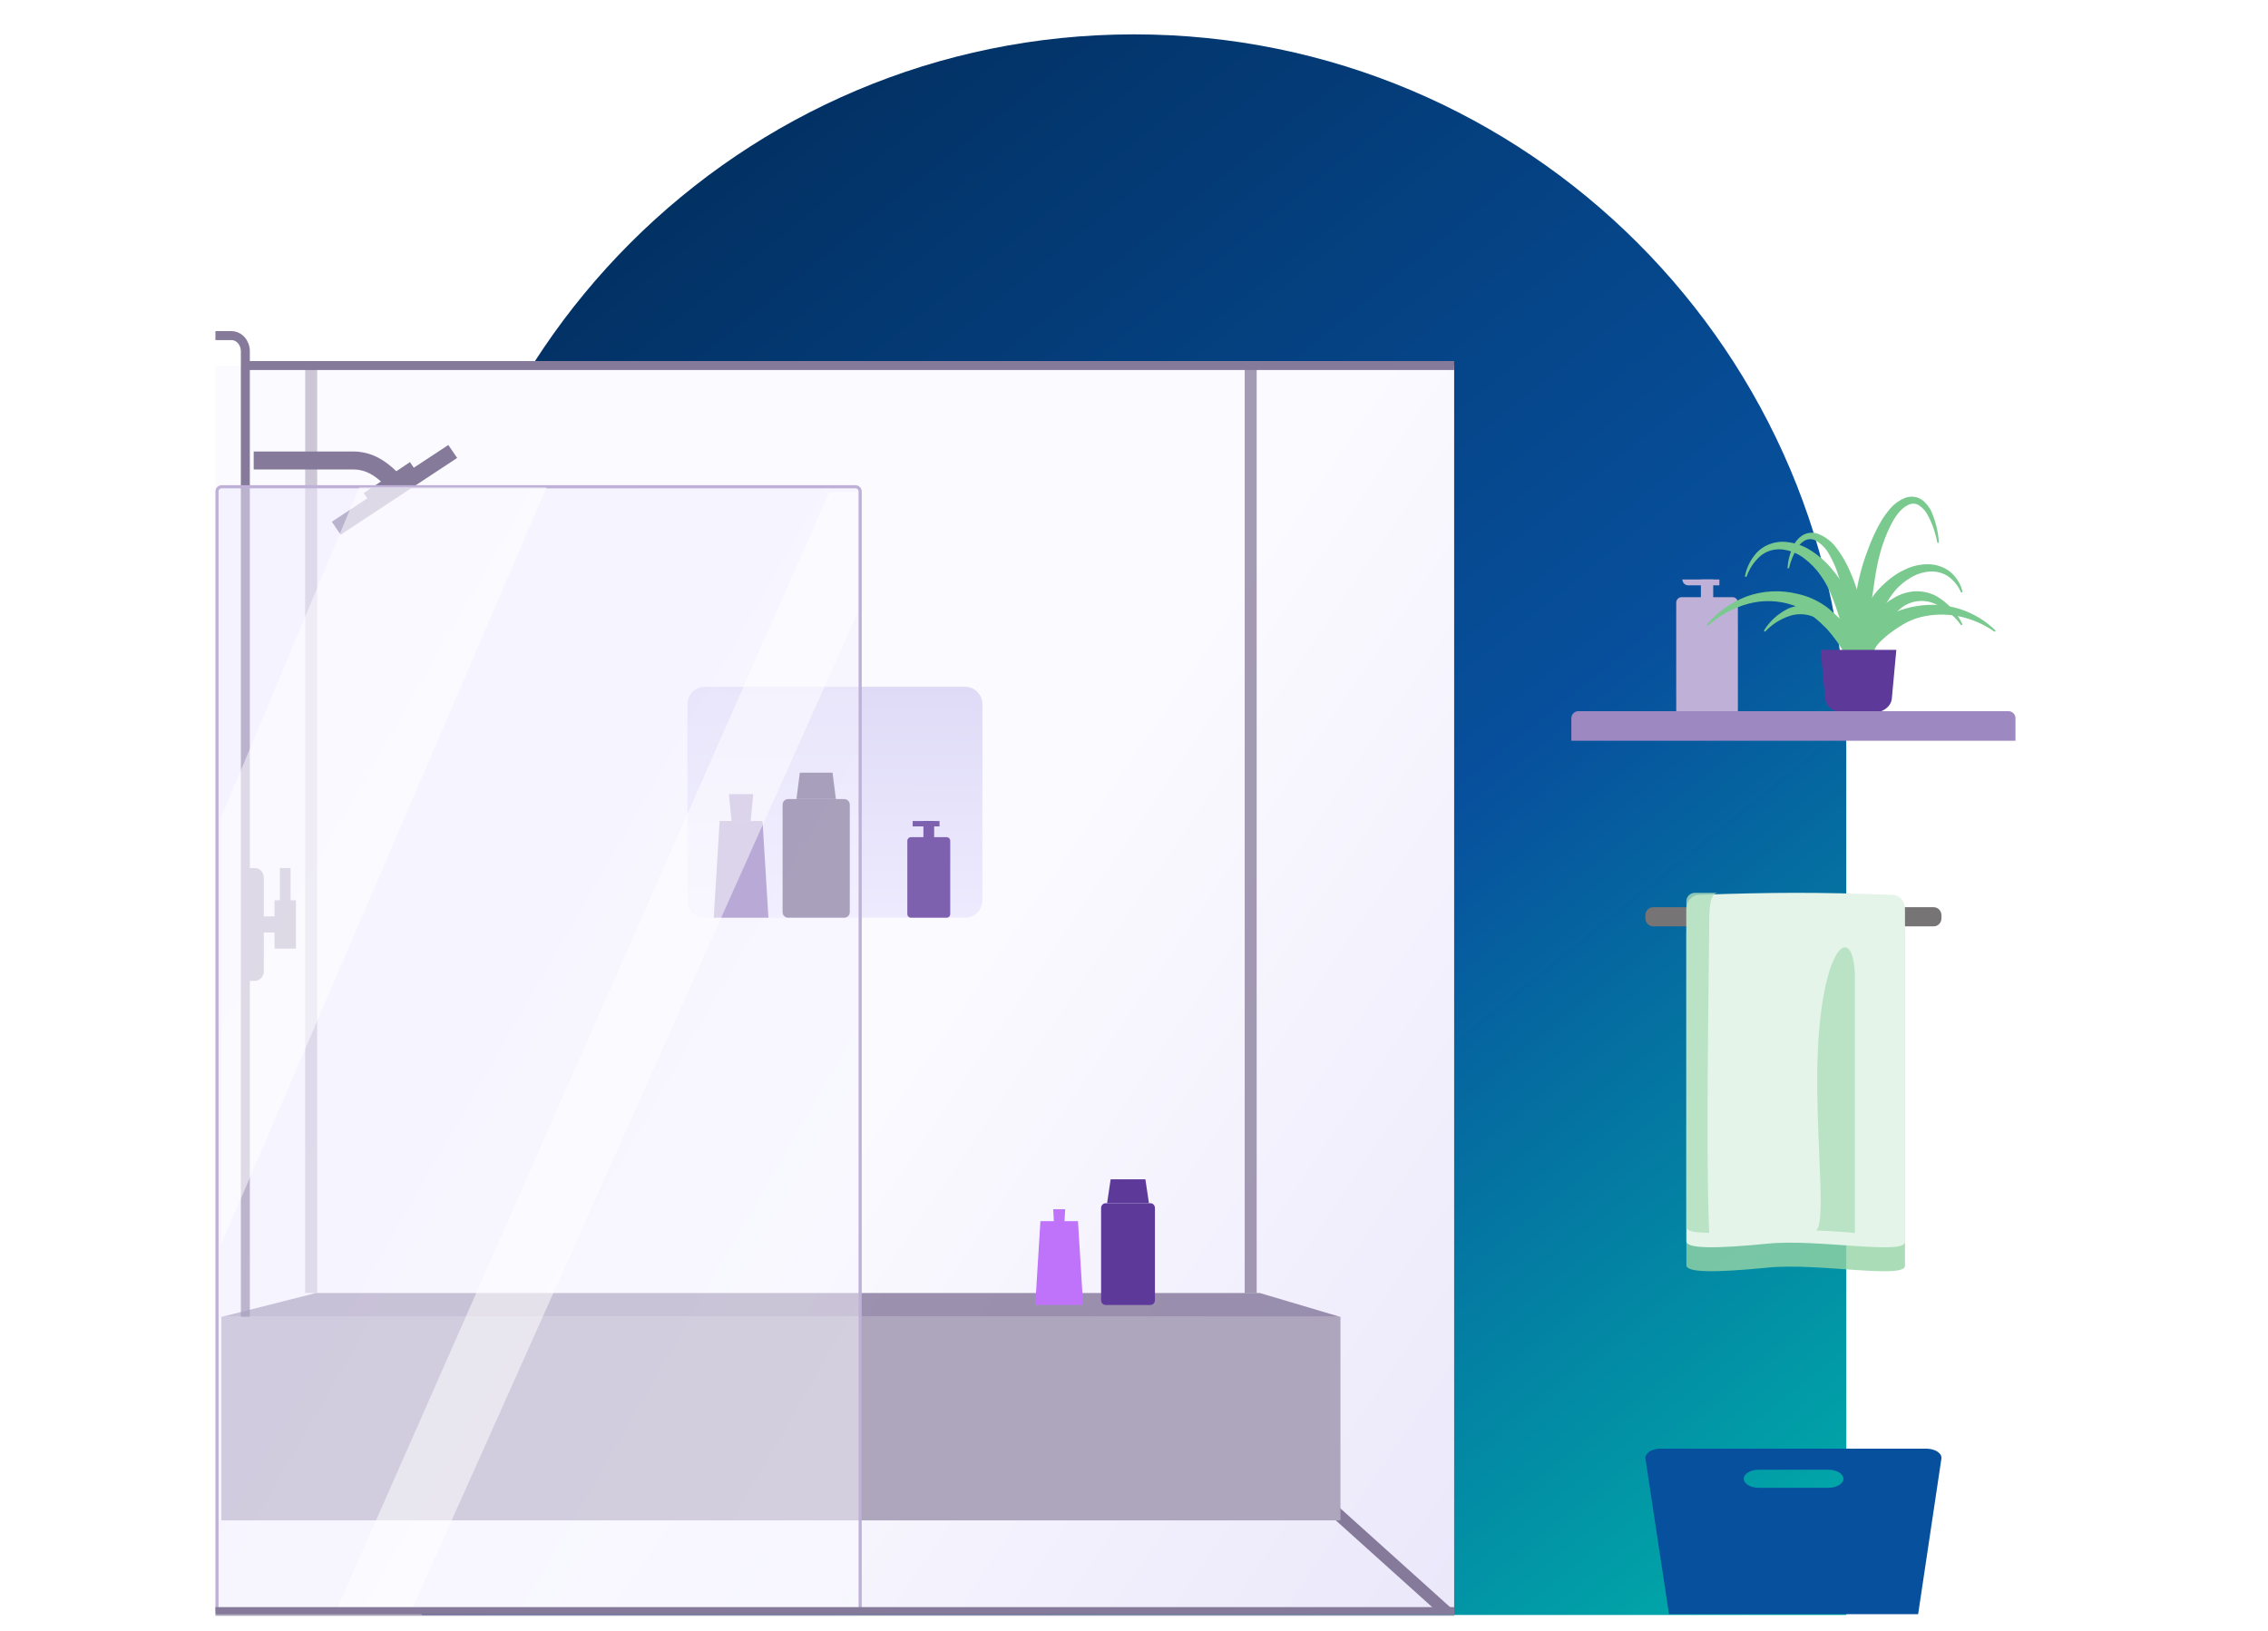
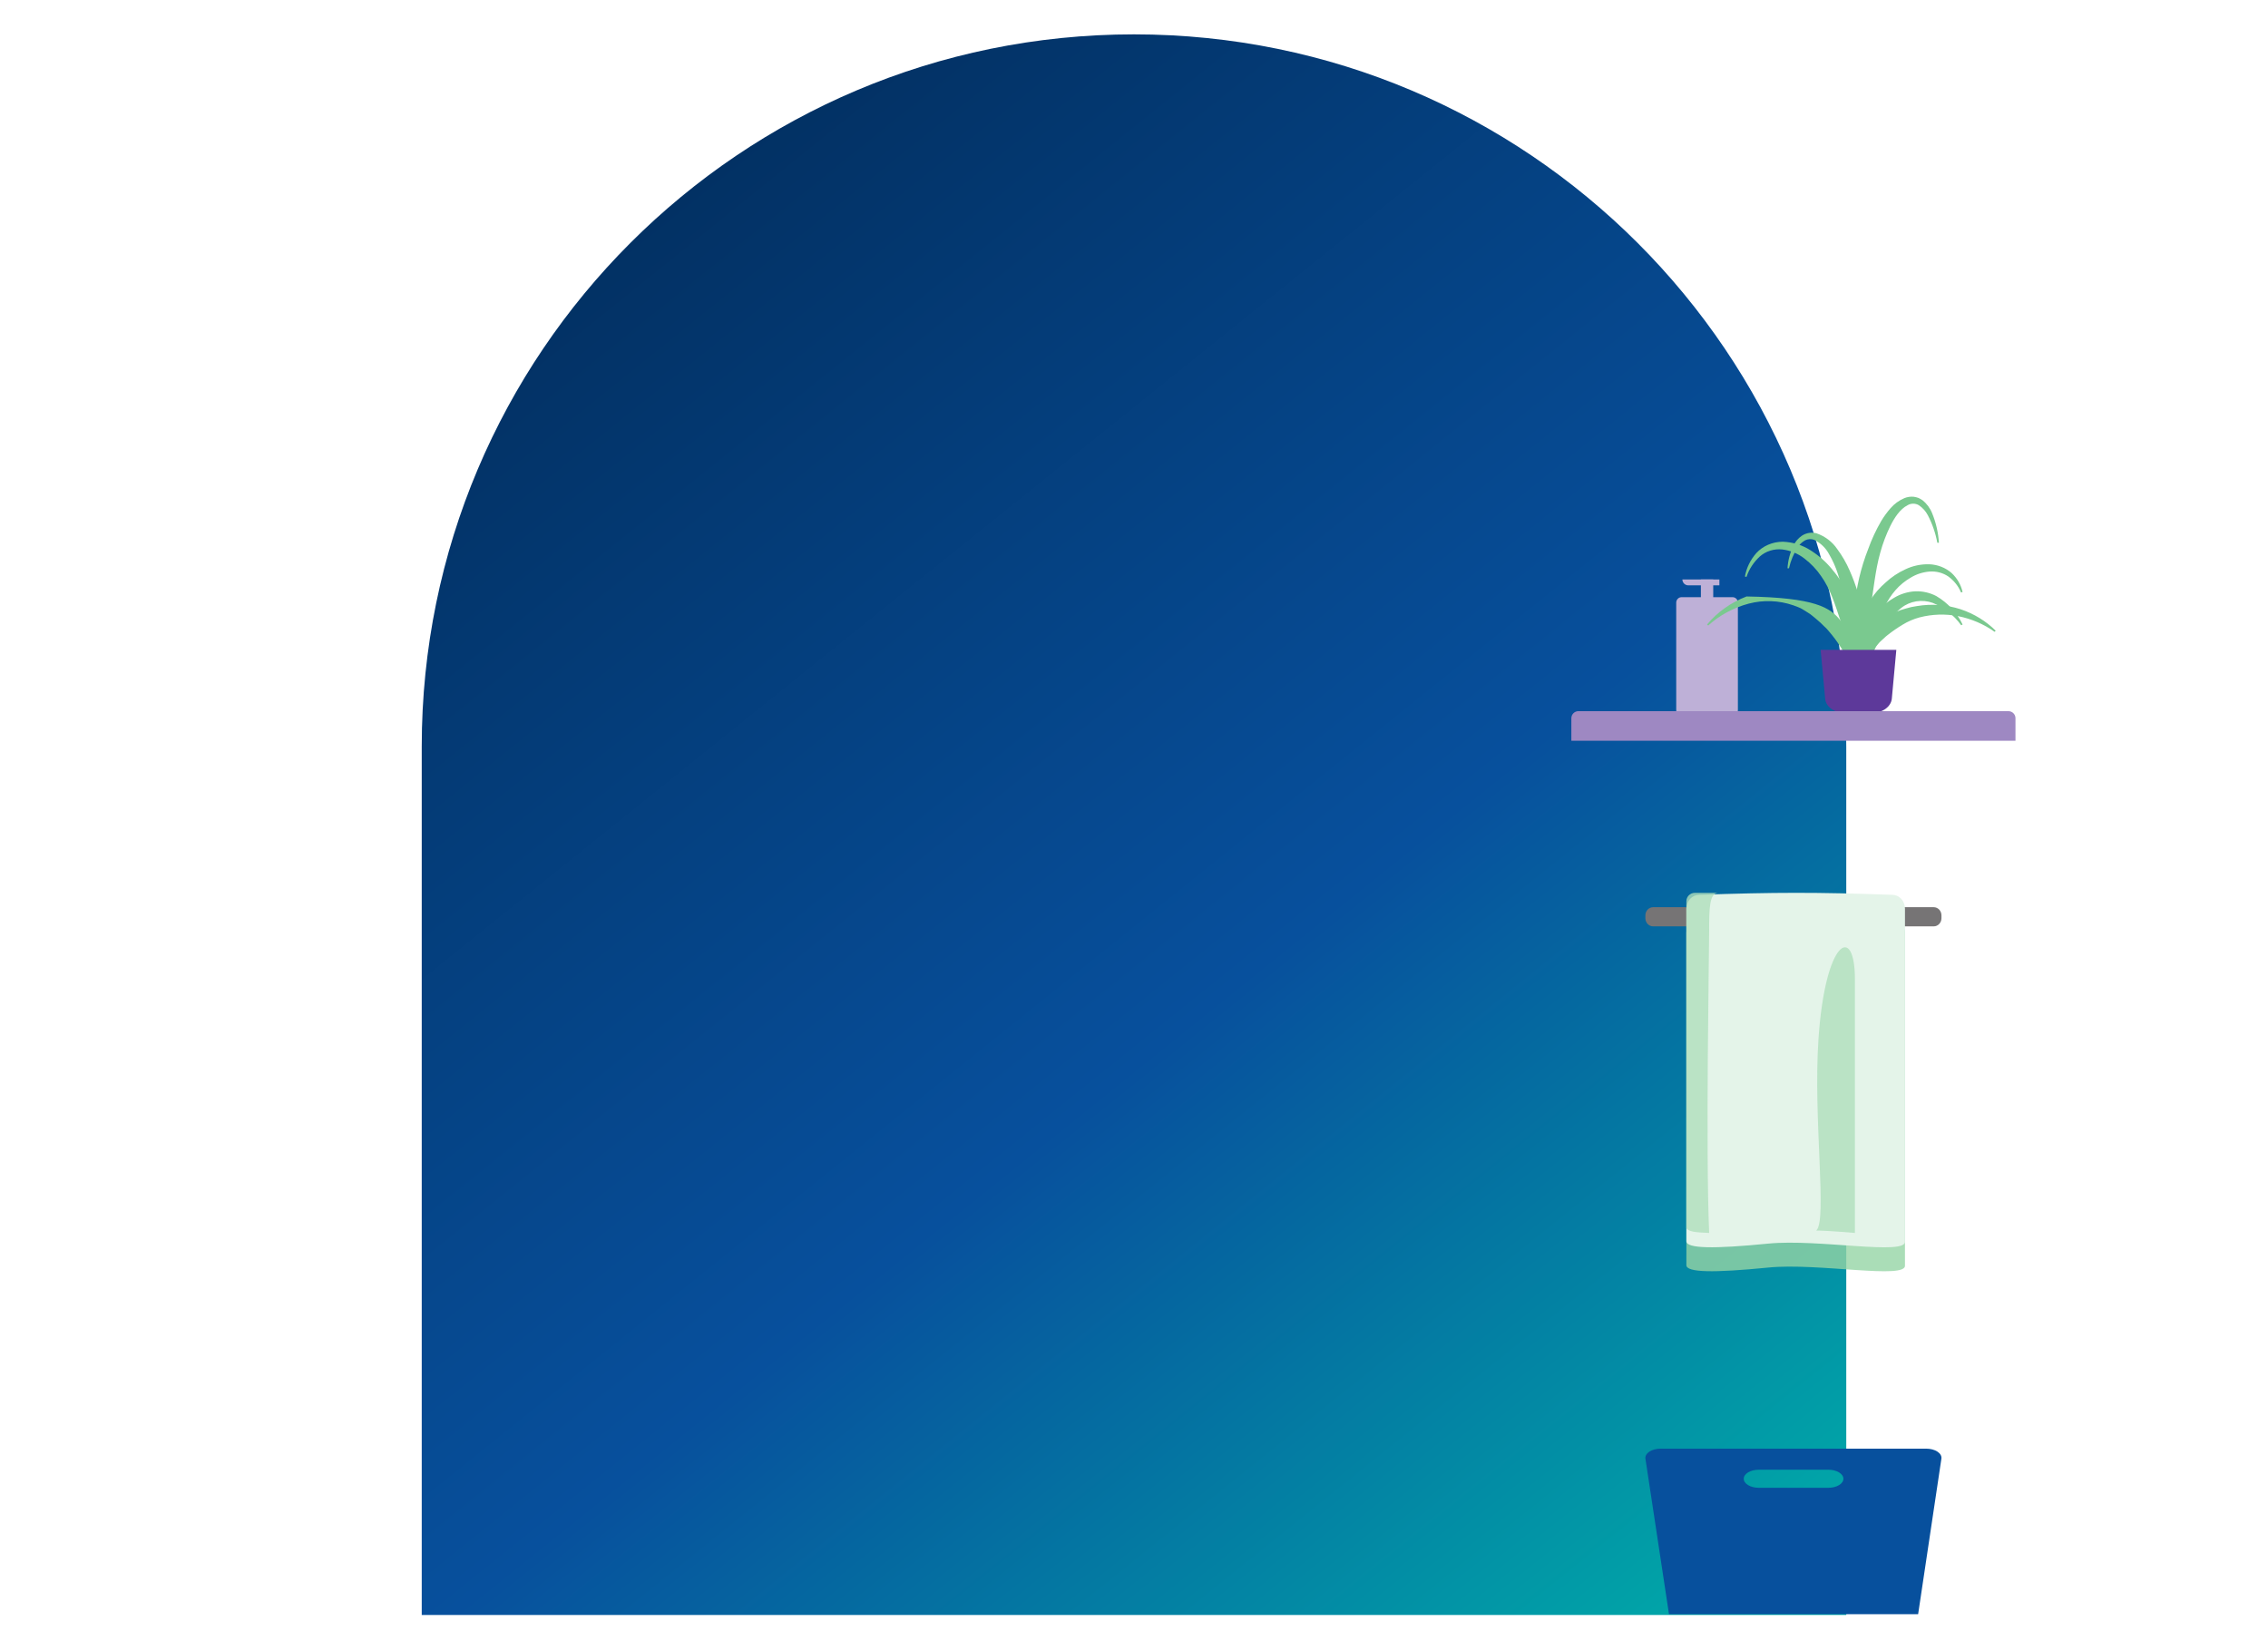
<svg xmlns="http://www.w3.org/2000/svg" width="726" height="522" viewBox="0 0 726 522" fill="none">
  <g clip-path="url(#clip0_4_18414)" filter="url(#filter0_d_4_18414)">
    <path d="M135 235C135 109.079 237.079 7 363 7C488.921 7 591 109.079 591 235V513H135V235Z" fill="url(#paint0_linear_4_18414)" />
    <mask id="mask0_4_18414" style="mask-type:luminance" maskUnits="userSpaceOnUse" x="0" y="0" width="726" height="514">
-       <path d="M0 0H726V513.372H0V0Z" fill="white" />
-     </mask>
+       </mask>
    <g mask="url(#mask0_4_18414)">
      <path d="M465.483 113.018H68.96V513.372H465.483V113.018Z" fill="url(#paint1_linear_4_18414)" />
      <path d="M424.622 477.469L462.933 511.949" stroke="#867A9A" stroke-width="3.831" />
      <path opacity="0.75" d="M400.354 409.931V113.018" stroke="#867A9A" stroke-width="3.831" />
      <path opacity="0.4" d="M99.61 409.931V113.018" stroke="#867A9A" stroke-width="3.831" />
      <path fill-rule="evenodd" clip-rule="evenodd" d="M93.027 284.203V273.884H89.594V284.203H87.877V289.362H84.444V276.899C84.444 276.1 84.142 275.332 83.604 274.767C83.067 274.202 82.337 273.884 81.577 273.884H79.294V310H81.577C82.337 310 83.067 309.682 83.604 309.117C84.142 308.552 84.444 307.784 84.444 306.985V294.522H87.877V299.681H94.744V284.203H93.027Z" fill="#867A9A" />
      <path fill-rule="evenodd" clip-rule="evenodd" d="M109.044 167.186L106.215 163.031L117.584 155.538L116.424 153.841L121.955 150.142C121.66 149.882 121.361 149.629 121.055 149.385C118.674 147.473 116.211 146.282 113.083 146.291H113.075H81.21V140.544H113.071C117.91 140.532 121.61 142.461 124.653 144.903C125.415 145.515 126.155 146.176 126.87 146.856L131.236 143.936L132.46 145.734L143.51 138.452L146.339 142.607L127.419 155.076L127.138 155.349L127.086 155.295L109.044 167.186Z" fill="#867A9A" />
-       <path d="M68.96 103.441H74.085C75.266 103.441 76.399 103.968 77.234 104.908C78.069 105.847 78.538 107.121 78.538 108.449V417.594" stroke="#867A9A" stroke-width="2.873" stroke-miterlimit="10" />
      <path d="M78.538 113.018H465.483" stroke="#867A9A" stroke-width="2.873" stroke-miterlimit="10" />
      <path d="M308.895 215.844H225.637C222.556 215.844 220.059 218.346 220.059 221.434V284.207C220.059 287.293 222.556 289.797 225.637 289.797H308.895C311.975 289.797 314.473 287.293 314.473 284.207V221.434C314.473 218.346 311.975 215.844 308.895 215.844Z" fill="url(#paint2_linear_4_18414)" />
      <path d="M245.98 289.797H228.472L230.358 258.839H244.093L245.98 289.797Z" fill="#7D61AE" />
      <path d="M241.122 250.24H233.33L234.171 258.839H240.281L241.122 250.24Z" fill="#7D61AE" />
      <path d="M270.237 251.805H252.298C251.313 251.805 250.512 252.606 250.512 253.594V288.007C250.512 288.996 251.313 289.797 252.298 289.797H270.237C271.223 289.797 272.022 288.996 272.022 288.007V253.594C272.022 252.606 271.223 251.805 270.237 251.805Z" fill="#5D4D79" />
      <path d="M303.024 289.797H291.592C291.436 289.791 291.283 289.756 291.139 289.693C290.998 289.628 290.869 289.538 290.764 289.425C290.657 289.31 290.572 289.178 290.517 289.032C290.463 288.887 290.436 288.732 290.44 288.574V265.22C290.436 265.065 290.463 264.91 290.517 264.762C290.572 264.616 290.657 264.484 290.764 264.371C290.869 264.256 290.998 264.166 291.139 264.101C291.283 264.038 291.436 264.003 291.592 264H303.024C303.179 264.003 303.332 264.038 303.474 264.101C303.617 264.166 303.744 264.256 303.851 264.371C303.958 264.484 304.043 264.616 304.096 264.762C304.152 264.91 304.179 265.065 304.175 265.22V288.574C304.179 288.732 304.152 288.887 304.096 289.032C304.043 289.178 303.958 289.31 303.851 289.425C303.744 289.538 303.617 289.628 303.474 289.693C303.332 289.756 303.179 289.791 303.024 289.797Z" fill="#7D61AE" />
      <path d="M266.496 243.361H256.023L254.943 251.805H267.578L266.496 243.361Z" fill="#5D4D79" />
      <path d="M299.026 258.839H295.593V265.718H299.026V258.839Z" fill="#7D61AE" />
      <path d="M300.74 258.839H292.158V260.559H300.74V258.839Z" fill="#7D61AE" />
      <path opacity="0.6" d="M101.172 409.931H403.246L429.087 417.594H70.876L101.172 409.931Z" fill="#5D4D79" />
      <path d="M70.876 482.723H429.087V417.594H70.876V482.723Z" fill="#AEA6BC" />
      <path d="M273.842 151.83C274.67 151.83 275.342 152.501 275.342 153.33V511.372C275.342 512.2 274.67 512.872 273.842 512.872H70.96C70.132 512.872 69.46 512.2 69.46 511.372V153.33C69.46 152.501 70.132 151.83 70.96 151.83H273.842Z" fill="url(#paint3_linear_4_18414)" stroke="#BEB0D7" />
      <path opacity="0.5" d="M274.373 153.5H265.5L107 513.029H131.033L274.373 192.5V153.5Z" fill="white" />
      <path opacity="0.5" d="M70.712 394.597L175 152H115L70.712 257.881V394.597Z" fill="white" />
      <path d="M68.96 513.372H465.506" stroke="#867A9A" stroke-width="5.747" stroke-miterlimit="10" />
      <path d="M346.718 413.763H331.393L333.046 386.945H345.064L346.718 413.763Z" fill="#BE73FA" />
      <path d="M340.971 383.113H337.14L337.554 390.776H340.557L340.971 383.113Z" fill="#BE73FA" />
      <path d="M368.274 381.198H353.895C353.104 381.198 352.464 381.884 352.464 382.73V412.23C352.464 413.077 353.104 413.763 353.895 413.763H368.274C369.065 413.763 369.704 413.077 369.704 412.23V382.73C369.704 381.884 369.065 381.198 368.274 381.198Z" fill="#5D399A" />
      <path d="M366.641 373.536H355.527L354.38 381.198H367.789L366.641 373.536Z" fill="#5D399A" />
    </g>
    <path fill-rule="evenodd" clip-rule="evenodd" d="M534.257 512.766H614.004L621.453 462.973C621.513 462.565 621.431 462.154 621.214 461.767C620.996 461.379 620.648 461.023 620.19 460.721C619.733 460.419 619.176 460.178 618.556 460.013C617.936 459.849 617.266 459.764 616.588 459.764H531.578C530.9 459.764 530.23 459.849 529.61 460.013C528.99 460.178 528.433 460.419 527.976 460.721C527.518 461.023 527.17 461.379 526.952 461.767C526.735 462.154 526.654 462.565 526.713 462.973L534.257 512.766ZM562.966 466.51H585.295C587.938 466.51 590.08 467.804 590.08 469.401C590.08 470.997 587.938 472.292 585.295 472.292H562.966C560.324 472.292 558.182 470.997 558.182 469.401C558.182 467.804 560.324 466.51 562.966 466.51Z" fill="#07509D" />
    <path opacity="0.8" d="M609.794 401.029C610.523 405.745 582.095 400.201 566.059 401.786C548.638 403.513 539.818 403.406 539.818 401.029V294.55C539.818 293.377 540.247 292.253 541.01 291.424C541.772 290.595 542.807 290.13 543.886 290.13C568.036 289.298 581.576 289.268 605.727 290.13C606.806 290.13 607.84 290.595 608.603 291.424C609.366 292.253 609.794 293.377 609.794 294.55V401.029Z" fill="#95D4A5" />
    <path d="M618.994 286.427H529.174C527.805 286.427 526.695 287.594 526.695 289.034V289.954C526.695 291.394 527.805 292.561 529.174 292.561H618.994C620.363 292.561 621.473 291.394 621.473 289.954V289.034C621.473 287.594 620.363 286.427 618.994 286.427Z" fill="#767475" />
    <path d="M609.794 393.362C610.523 398.078 582.095 392.534 566.059 394.118C548.638 395.845 539.818 395.738 539.818 393.362V286.882C539.818 285.71 540.247 284.586 541.01 283.757C541.772 282.928 542.807 282.462 543.886 282.462C568.036 281.631 581.576 281.6 605.727 282.462C606.806 282.462 607.84 282.928 608.603 283.757C609.366 284.586 609.794 285.71 609.794 286.882V393.362Z" fill="#E4F4E9" />
    <g opacity="0.8">
      <path d="M593.769 309.431L593.769 390.707C593.769 390.707 585.02 389.941 581.375 389.941C585.02 386.874 580.354 354.363 582.104 328.6C584.291 296.396 593.769 291.795 593.769 309.431Z" fill="#AFDFBC" />
      <path d="M539.818 389.174C540.574 390.315 542.63 390.531 547.109 390.707C545.964 363.82 547.109 300.996 547.109 294.095C547.109 287.194 547.109 281.827 550.025 281.827H542.553C541.043 281.827 539.818 283.014 539.818 284.525V389.174Z" fill="#AFDFBC" />
    </g>
    <path d="M554.658 225.038H538.221C537.998 225.032 537.777 224.98 537.573 224.887C537.369 224.793 537.185 224.659 537.031 224.493C536.878 224.326 536.758 224.131 536.678 223.917C536.599 223.703 536.561 223.475 536.568 223.246V188.971C536.561 188.743 536.599 188.515 536.678 188.301C536.758 188.087 536.878 187.891 537.031 187.725C537.185 187.558 537.369 187.425 537.573 187.331C537.777 187.237 537.998 187.186 538.221 187.179H554.658C554.882 187.186 555.102 187.237 555.306 187.331C555.51 187.425 555.694 187.558 555.848 187.725C556.001 187.891 556.121 188.087 556.201 188.301C556.281 188.515 556.318 188.743 556.311 188.971V223.246C556.318 223.475 556.281 223.703 556.201 223.917C556.121 224.131 556.001 224.326 555.848 224.493C555.694 224.659 555.51 224.793 555.306 224.887C555.102 224.98 554.882 225.032 554.658 225.038Z" fill="#BEB0D7" />
    <path d="M548.414 181.501H544.465V190.965H548.414V181.501Z" fill="#BEB0D7" />
    <path d="M550.389 181.501H538.542C538.542 182.546 539.389 183.394 540.435 183.394H550.389V181.501Z" fill="#BEB0D7" />
-     <path d="M592.642 209.806C590.857 205.436 588.329 201.37 585.157 197.768C584.801 197.327 584.402 196.919 583.966 196.548C583.541 196.162 583.15 195.761 582.758 195.36C581.942 194.573 581.057 193.931 580.156 193.145C579.254 192.358 578.25 191.877 577.281 191.219C576.311 190.561 575.171 190.207 574.066 189.79C569.482 188.196 564.482 188.005 559.776 189.244C554.912 190.537 550.46 192.94 546.814 196.243L546.44 195.922C549.753 191.944 554.11 188.851 559.079 186.949C564.285 185.068 569.985 184.776 575.375 186.114C580.982 187.328 585.928 190.427 589.291 194.83C592.488 199.181 593.892 204.484 593.237 209.742L592.642 209.806Z" fill="#7AC98F" />
+     <path d="M592.642 209.806C590.857 205.436 588.329 201.37 585.157 197.768C584.801 197.327 584.402 196.919 583.966 196.548C583.541 196.162 583.15 195.761 582.758 195.36C581.942 194.573 581.057 193.931 580.156 193.145C579.254 192.358 578.25 191.877 577.281 191.219C576.311 190.561 575.171 190.207 574.066 189.79C569.482 188.196 564.482 188.005 559.776 189.244C554.912 190.537 550.46 192.94 546.814 196.243L546.44 195.922C549.753 191.944 554.11 188.851 559.079 186.949C580.982 187.328 585.928 190.427 589.291 194.83C592.488 199.181 593.892 204.484 593.237 209.742L592.642 209.806Z" fill="#7AC98F" />
    <path d="M596.997 209.694C596.029 205.575 596.291 201.279 597.755 197.295C599.309 193.122 602.352 189.602 606.354 187.346C608.38 186.131 610.696 185.426 613.086 185.296C615.433 185.212 617.76 185.738 619.817 186.818C623.508 188.99 626.437 192.157 628.232 195.917L627.794 196.173C625.536 193.018 622.385 190.535 618.707 189.013C617.026 188.399 615.204 188.224 613.429 188.505C611.654 188.787 609.99 189.515 608.609 190.614C607.189 191.708 605.996 193.045 605.092 194.555C604.133 196.061 603.258 197.631 602.383 199.249C601.508 200.867 600.7 202.565 599.909 204.311C599.118 206.057 598.411 207.916 597.485 209.806L596.997 209.694Z" fill="#7AC98F" />
    <path d="M593.284 209.807C591.839 204.463 590.691 199.361 589.056 194.452C587.42 189.543 585.942 184.617 582.914 180.384C581.473 178.272 579.676 176.386 577.59 174.799C575.586 173.225 573.133 172.219 570.527 171.902C569.229 171.764 567.915 171.892 566.676 172.276C565.437 172.66 564.305 173.29 563.359 174.123C561.363 175.951 559.887 178.207 559.061 180.69L558.557 180.561C559.045 177.809 560.305 175.222 562.21 173.061C563.25 171.927 564.542 171.015 565.999 170.387C567.455 169.759 569.042 169.43 570.649 169.423C573.847 169.53 576.946 170.485 579.574 172.176C582.142 173.796 584.415 175.785 586.307 178.067C588.201 180.303 589.85 182.707 591.231 185.245C592.565 187.801 593.536 190.506 594.119 193.293C595.269 198.757 595.162 204.384 593.805 209.807H593.284Z" fill="#7AC98F" />
    <path d="M594.822 209.806C592.142 197.091 593.249 183.92 598.018 171.767C599.124 168.672 600.515 165.676 602.177 162.813C603.05 161.354 604.057 159.971 605.187 158.681C606.375 157.309 607.879 156.213 609.583 155.477C610.535 155.085 611.577 154.93 612.61 155.029C613.129 155.108 613.639 155.237 614.132 155.413C614.579 155.627 615.009 155.873 615.416 156.15C616.814 157.278 617.88 158.729 618.511 160.363C619.737 163.372 620.461 166.544 620.658 169.764H620.151C619.586 166.7 618.561 163.728 617.107 160.939C616.447 159.66 615.459 158.559 614.233 157.736C613.694 157.414 613.069 157.244 612.432 157.244C611.795 157.244 611.171 157.414 610.631 157.736C608.214 158.969 606.438 161.708 605.102 164.383C603.777 167.102 602.707 169.926 601.907 172.824C600.216 178.782 599.759 184.996 598.66 191.099C597.561 197.201 596.733 203.432 595.279 209.742L594.822 209.806Z" fill="#7AC98F" />
    <path d="M596.559 208.302C596.25 206.083 596.472 203.828 597.211 201.694C597.95 199.56 599.187 197.599 600.837 195.945C601.666 195.104 602.578 194.333 603.56 193.644C604.545 192.989 605.599 192.425 606.705 191.96C607.798 191.494 608.929 191.106 610.087 190.801C611.232 190.448 612.409 190.189 613.605 190.029C618.276 189.238 623.094 189.584 627.572 191.033C631.88 192.466 635.744 194.83 638.835 197.922L638.479 198.262C635.06 195.811 631.076 194.1 626.828 193.257C622.74 192.47 618.504 192.603 614.484 193.644C612.542 194.166 610.7 194.958 609.022 195.991C607.381 196.98 605.811 198.064 604.321 199.235C603.56 199.791 602.934 200.502 602.19 201.12C601.446 201.738 600.956 202.556 600.246 203.251C599.535 203.947 599.13 204.796 598.555 205.677C597.98 206.557 597.591 207.437 596.965 208.364L596.559 208.302Z" fill="#7AC98F" />
-     <path d="M592.358 208.364C590.607 205.345 589.257 202.651 587.523 200.282C587.139 199.679 586.722 199.095 586.272 198.533C585.822 197.975 585.456 197.372 584.972 196.861L584.289 196.04C584.055 195.777 583.772 195.576 583.505 195.328C583.238 195.08 582.971 194.832 582.688 194.616L581.771 194.074C580.494 193.338 579.06 192.87 577.569 192.701C576.077 192.533 574.564 192.668 573.135 193.098C569.986 194.106 567.183 195.875 565.016 198.223L564.616 197.944C566.37 194.985 569.003 192.555 572.201 190.946C572.608 190.722 573.046 190.55 573.502 190.435L574.886 190.017C575.841 189.819 576.81 189.685 577.787 189.615C579.772 189.625 581.734 190.01 583.555 190.745L584.922 191.318L586.172 192.045C586.589 192.293 587.039 192.525 587.423 192.804L588.557 193.702C589.303 194.303 589.964 194.99 590.524 195.746C591.102 196.471 591.578 197.262 591.941 198.099C593.488 201.31 593.811 204.914 592.858 208.318L592.358 208.364Z" fill="#7AC98F" />
    <path d="M595.974 208.364C595.272 206.139 594.914 203.834 594.91 201.516C594.896 200.348 594.96 199.181 595.102 198.02C595.261 196.855 595.488 195.699 595.782 194.556C597.113 189.921 599.832 185.728 603.624 182.456C605.465 180.746 607.596 179.326 609.933 178.251C612.299 177.121 614.938 176.567 617.601 176.64C620.273 176.748 622.813 177.75 624.746 179.46C626.518 181.13 627.729 183.24 628.231 185.534L627.726 185.663C626.909 183.668 625.524 181.914 623.718 180.587C621.972 179.38 619.808 178.807 617.636 178.976C615.486 179.15 613.419 179.82 611.623 180.926C609.765 182.001 608.116 183.357 606.744 184.938C605.367 186.532 604.225 188.287 603.345 190.158C602.439 192.027 601.602 193.912 600.801 195.845C599.058 199.712 598.03 203.901 596.531 208.219L595.974 208.364Z" fill="#7AC98F" />
    <path d="M594.474 208.208C593.129 203.292 592.309 198.501 591.293 193.773C590.276 189.044 589.833 184.284 588.308 179.728C587.609 177.506 586.652 175.365 585.455 173.345C584.418 171.403 582.766 169.82 580.732 168.819C580.272 168.645 579.777 168.567 579.282 168.591C578.786 168.615 578.302 168.741 577.863 168.96C576.863 169.51 576.028 170.294 575.436 171.238C574.131 173.304 573.195 175.561 572.665 177.917H572.189C572.352 175.385 573.009 172.903 574.124 170.598C574.727 169.353 575.659 168.277 576.83 167.477C577.495 167.043 578.251 166.749 579.046 166.617C579.841 166.486 580.657 166.518 581.438 166.713C584.194 167.663 586.545 169.451 588.128 171.8C589.702 173.922 591.022 176.204 592.063 178.604C593.113 180.96 593.998 183.379 594.802 185.814C595.545 188.258 596.023 190.768 596.228 193.304C596.708 198.353 596.304 203.442 595.031 208.364L594.474 208.208Z" fill="#7AC98F" />
    <path d="M599.305 224.229H590.466C587.172 224.229 584.454 222.241 584.252 219.689L582.792 204.037H607.026L605.581 219.689C605.317 222.241 602.599 224.229 599.305 224.229Z" fill="#5D399A" />
    <path d="M642.91 223.668H505.256C504.01 223.668 503 224.678 503 225.924V233.133H645.166V225.924C645.166 224.678 644.156 223.668 642.91 223.668Z" fill="#9E88C2" />
  </g>
  <defs>
    <filter id="filter0_d_4_18414" x="-4" y="0" width="734" height="521.372" filterUnits="userSpaceOnUse" color-interpolation-filters="sRGB">
      <feFlood flood-opacity="0" result="BackgroundImageFix" />
      <feColorMatrix in="SourceAlpha" type="matrix" values="0 0 0 0 0 0 0 0 0 0 0 0 0 0 0 0 0 0 127 0" result="hardAlpha" />
      <feOffset dy="4" />
      <feGaussianBlur stdDeviation="2" />
      <feComposite in2="hardAlpha" operator="out" />
      <feColorMatrix type="matrix" values="0 0 0 0 0 0 0 0 0 0 0 0 0 0 0 0 0 0 0.25 0" />
      <feBlend mode="normal" in2="BackgroundImageFix" result="effect1_dropShadow_4_18414" />
      <feBlend mode="normal" in="SourceGraphic" in2="effect1_dropShadow_4_18414" result="shape" />
    </filter>
    <linearGradient id="paint0_linear_4_18414" x1="188.518" y1="55.4" x2="563.462" y2="521.987" gradientUnits="userSpaceOnUse">
      <stop stop-color="#022F60" />
      <stop offset="0.55" stop-color="#07509D" />
      <stop offset="1" stop-color="#00ADA9" />
    </linearGradient>
    <linearGradient id="paint1_linear_4_18414" x1="609" y1="603" x2="105.736" y2="259.879" gradientUnits="userSpaceOnUse">
      <stop stop-color="#DFDBF7" />
      <stop offset="0.682" stop-color="#FBFAFF" />
    </linearGradient>
    <linearGradient id="paint2_linear_4_18414" x1="267.266" y1="215.844" x2="267" y2="298" gradientUnits="userSpaceOnUse">
      <stop stop-color="#DFDBF7" />
      <stop offset="1" stop-color="#EFECFF" />
    </linearGradient>
    <linearGradient id="paint3_linear_4_18414" x1="62.064" y1="296.336" x2="329.286" y2="450.79" gradientUnits="userSpaceOnUse">
      <stop stop-color="#EFECFF" stop-opacity="0.5" />
      <stop offset="1" stop-color="#FBFAFF" stop-opacity="0.5" />
    </linearGradient>
    <clipPath id="clip0_4_18414">
      <rect width="726" height="513.372" fill="white" />
    </clipPath>
  </defs>
</svg>